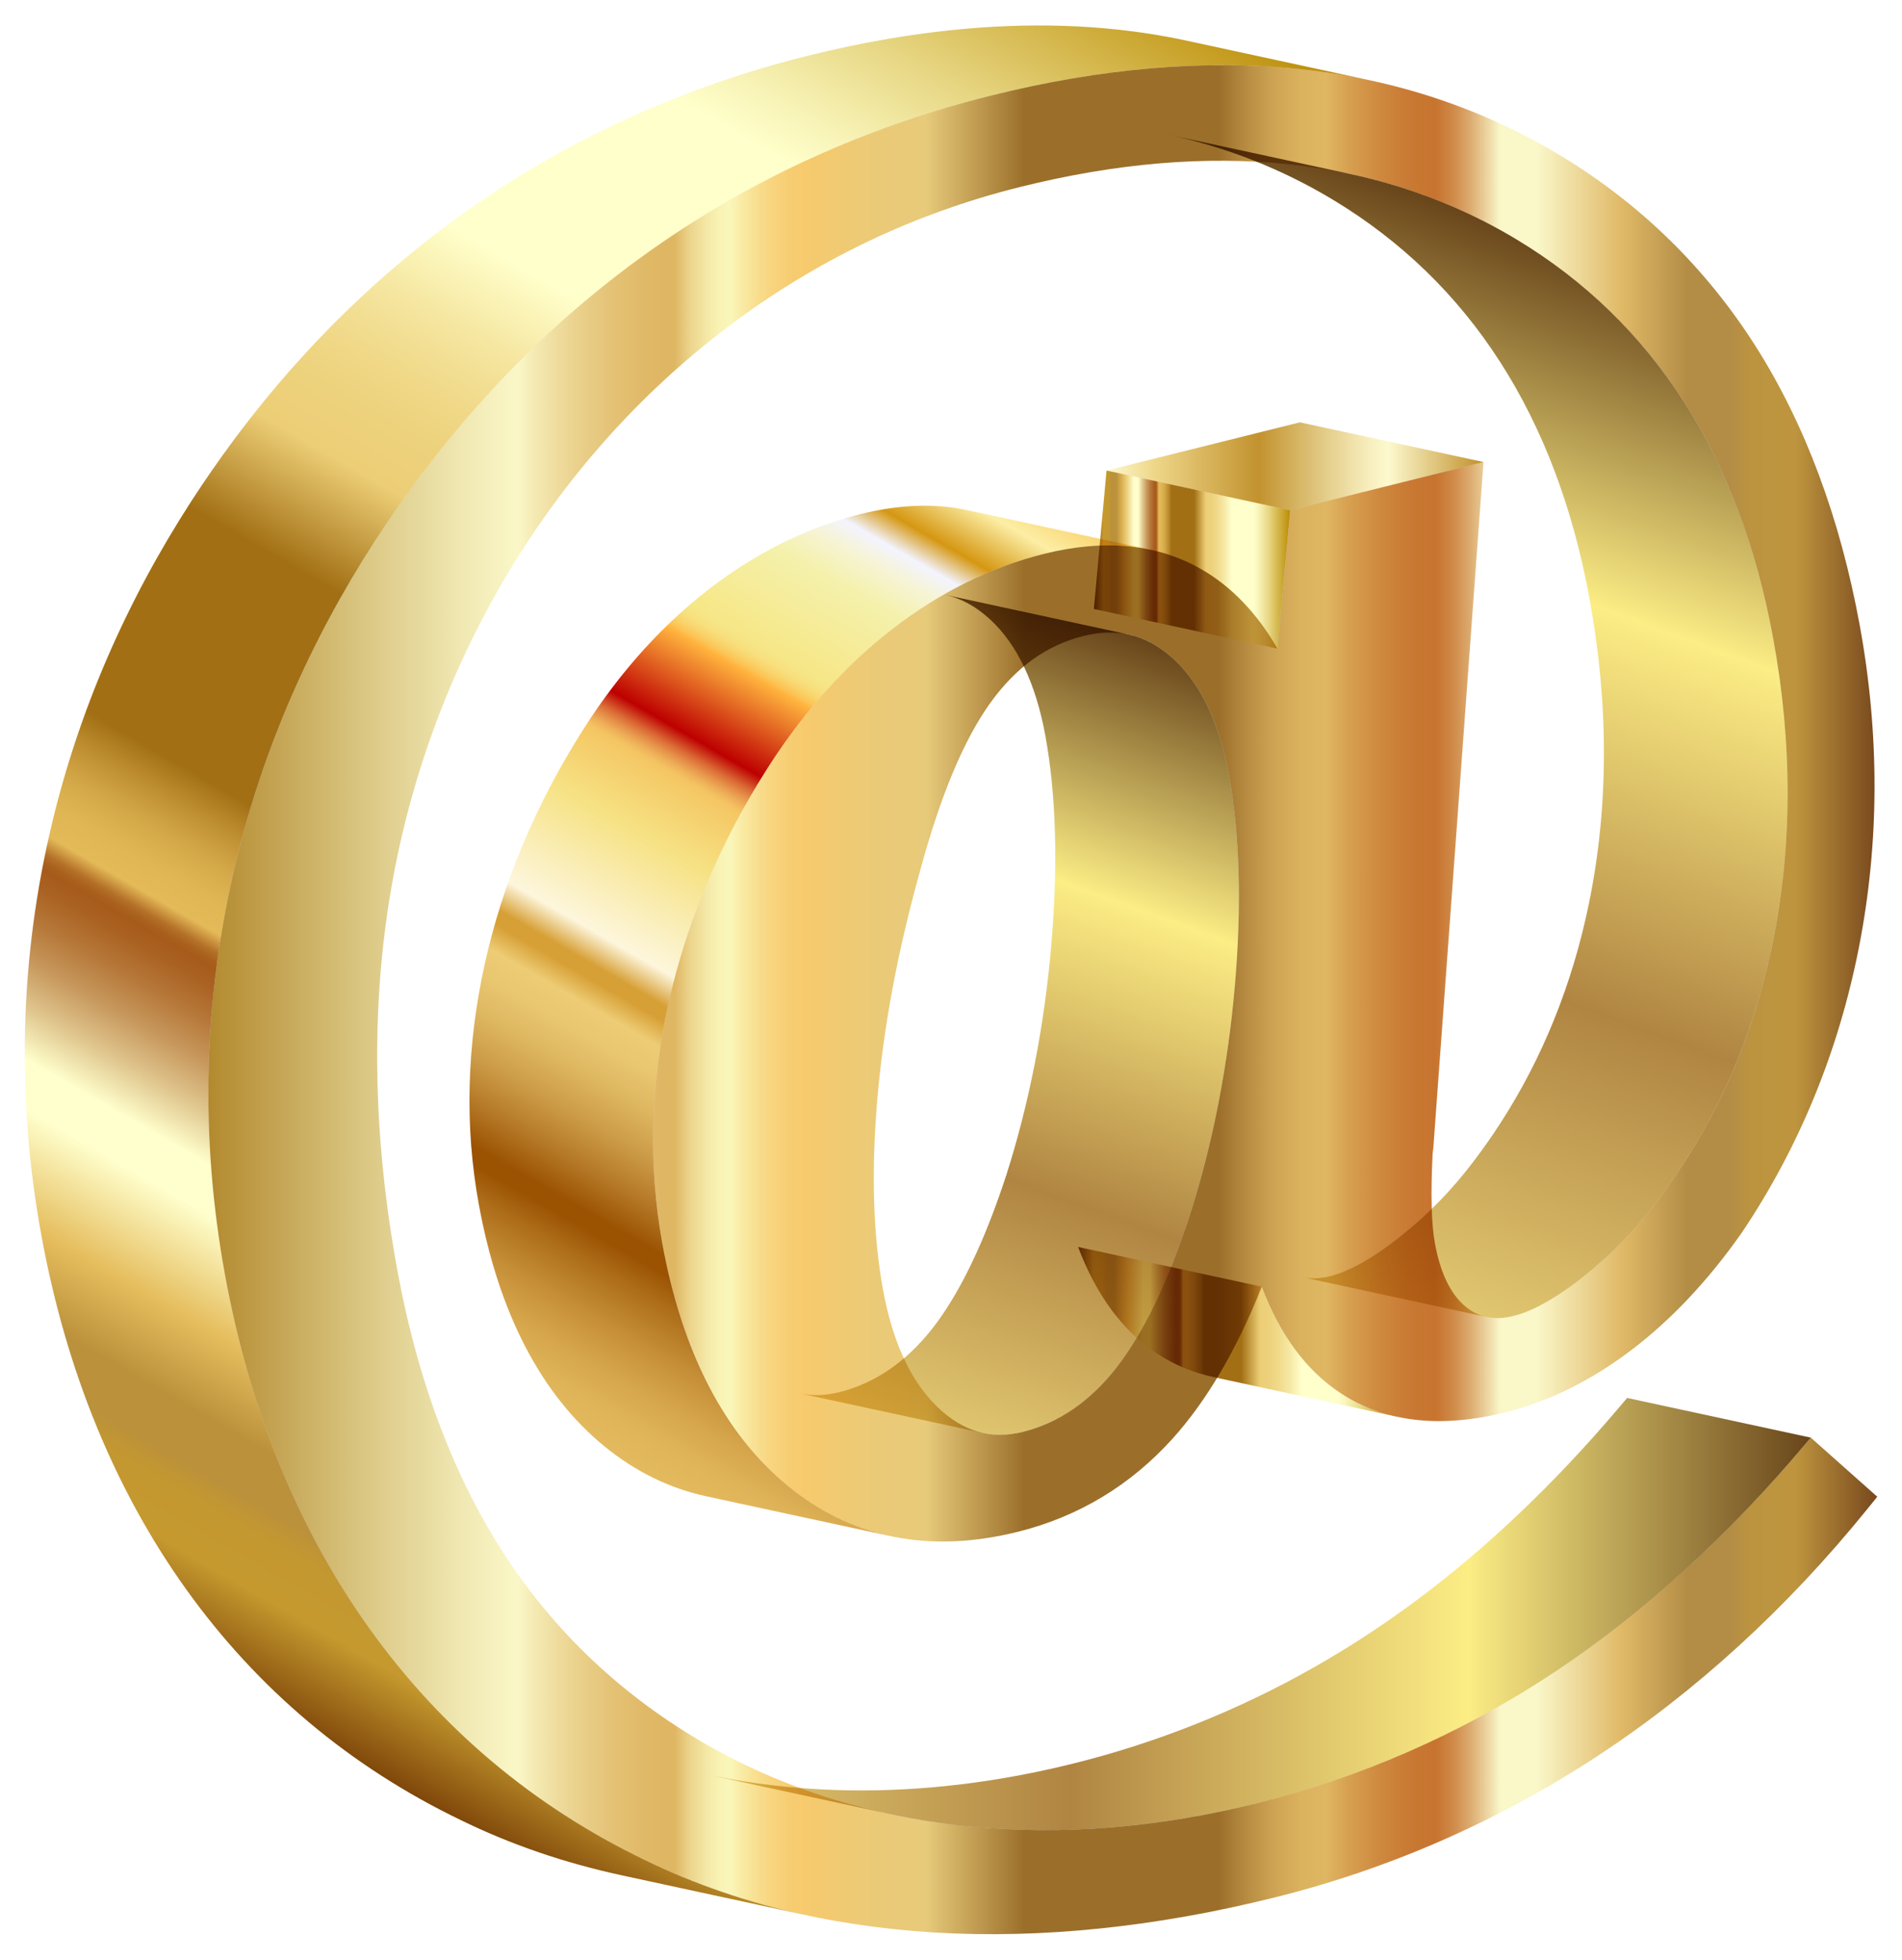
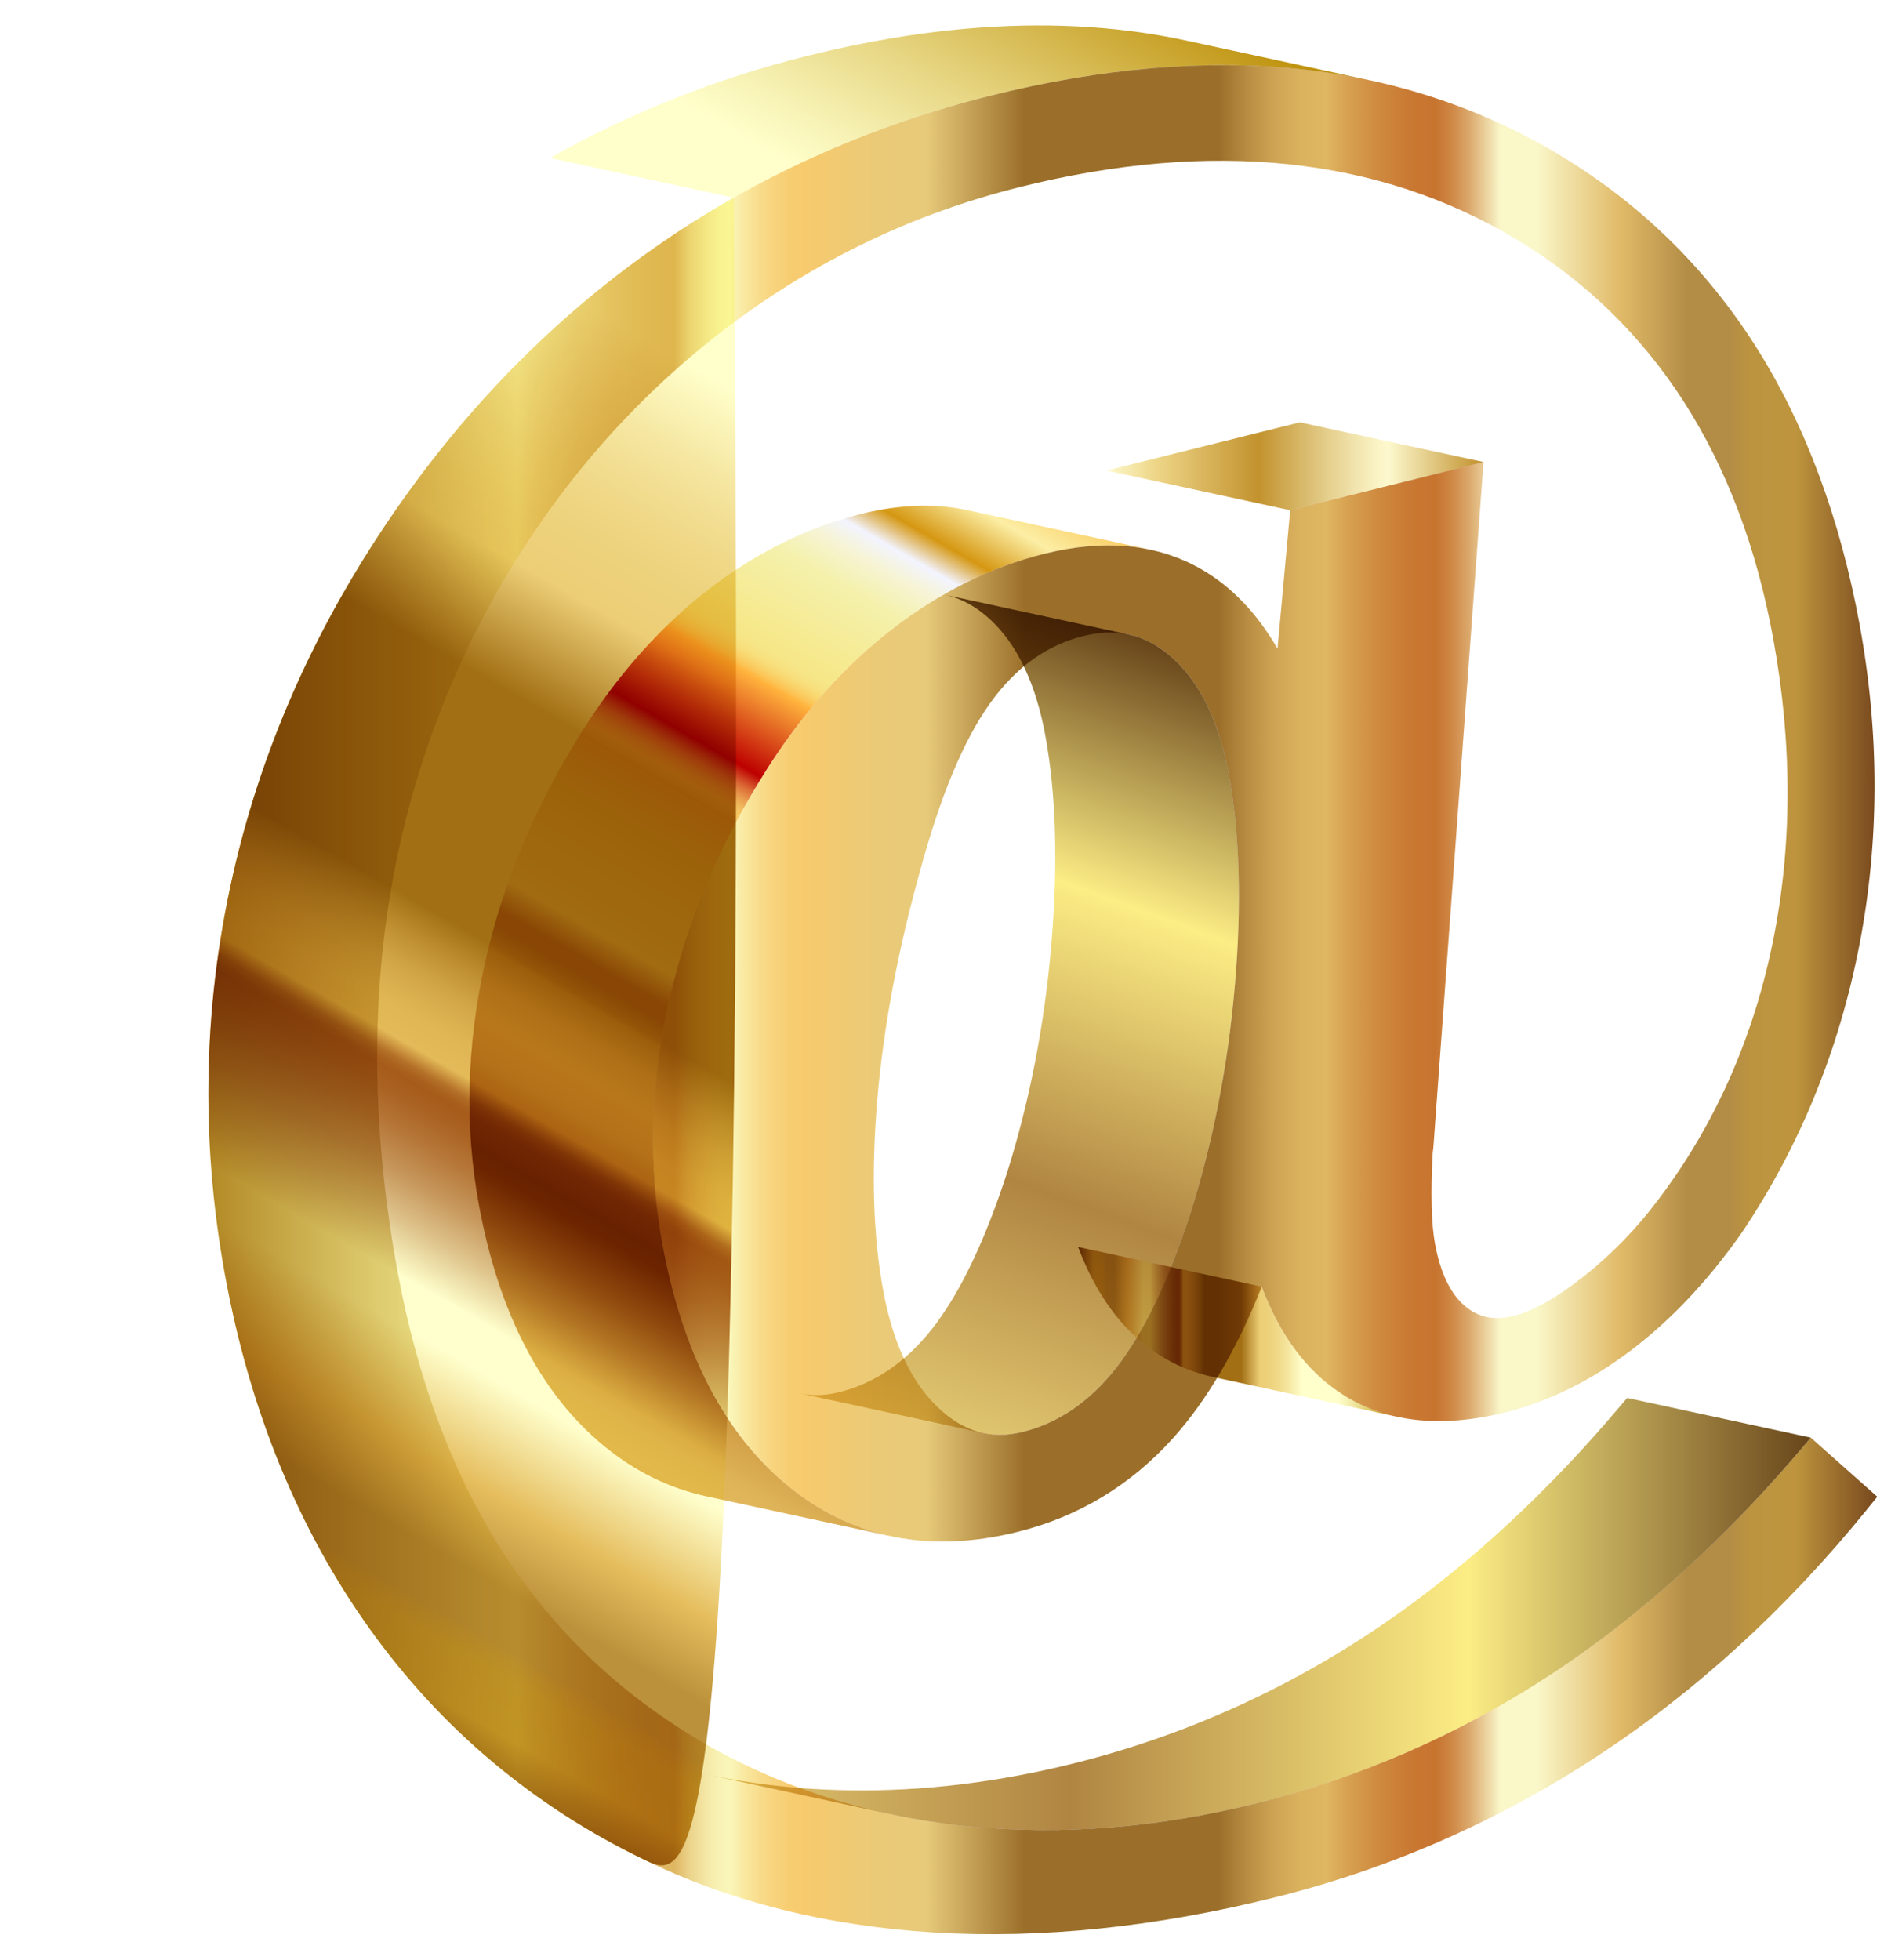
<svg xmlns="http://www.w3.org/2000/svg" xmlns:ns1="http://www.inkscape.org/namespaces/inkscape" xmlns:ns2="http://sodipodi.sourceforge.net/DTD/sodipodi-0.dtd" version="1.1" id="Layer_1" x="0px" y="0px" viewBox="0 0 1594.508 1642.705" enable-background="new 0 0 1594.508 1642.705" xml:space="preserve" ns1:version="0.91 r13725" ns2:docname="3D AT Sign 2.svg">
  <defs id="defs464">
    <linearGradient y2="1116.458" x2="1171.328" y1="1116.458" x1="903.833" gradientUnits="userSpaceOnUse" id="SVGID_1_">
      <stop id="stop6" style="stop-color:#7F470A" offset="0" />
      <stop id="stop8" style="stop-color:#C5992E" offset="0.049" />
      <stop id="stop10" style="stop-color:#C39830" offset="0.075" />
      <stop id="stop12" style="stop-color:#BE9337" offset="0.085" />
      <stop id="stop14" style="stop-color:#BB913B" offset="0.088" />
      <stop id="stop16" style="stop-color:#BB913B" offset="0.114" />
      <stop id="stop18" style="stop-color:#E5BD5D" offset="0.153" />
      <stop id="stop20" style="stop-color:#FFFFCD" offset="0.204" />
      <stop id="stop22" style="stop-color:#FFFFCD" offset="0.226" />
      <stop id="stop24" style="stop-color:#FDFCC9" offset="0.227" />
      <stop id="stop26" style="stop-color:#DEC38B" offset="0.25" />
      <stop id="stop28" style="stop-color:#C6965B" offset="0.271" />
      <stop id="stop30" style="stop-color:#B57637" offset="0.29" />
      <stop id="stop32" style="stop-color:#AA6222" offset="0.305" />
      <stop id="stop34" style="stop-color:#A65B1A" offset="0.314" />
      <stop id="stop36" style="stop-color:#A9601D" offset="0.317" />
      <stop id="stop38" style="stop-color:#B36F27" offset="0.321" />
      <stop id="stop40" style="stop-color:#C38737" offset="0.324" />
      <stop id="stop42" style="stop-color:#D9A94D" offset="0.328" />
      <stop id="stop44" style="stop-color:#E4BA58" offset="0.33" />
      <stop id="stop46" style="stop-color:#E0B654" offset="0.344" />
      <stop id="stop48" style="stop-color:#D4A848" offset="0.36" />
      <stop id="stop50" style="stop-color:#C19234" offset="0.376" />
      <stop id="stop52" style="stop-color:#A67418" offset="0.393" />
      <stop id="stop54" style="stop-color:#A26F14" offset="0.395" />
      <stop id="stop56" style="stop-color:#A26F14" offset="0.511" />
      <stop id="stop58" style="stop-color:#ECCE76" offset="0.57" />
      <stop id="stop60" style="stop-color:#EDD17B" offset="0.596" />
      <stop id="stop62" style="stop-color:#F0D989" offset="0.626" />
      <stop id="stop64" style="stop-color:#F5E6A0" offset="0.658" />
      <stop id="stop66" style="stop-color:#FDF9C1" offset="0.692" />
      <stop id="stop68" style="stop-color:#FFFFCB" offset="0.701" />
      <stop id="stop70" style="stop-color:#FFFFCB" offset="0.815" />
      <stop id="stop72" style="stop-color:#F8F4B8" offset="0.839" />
      <stop id="stop74" style="stop-color:#E8D886" offset="0.888" />
      <stop id="stop76" style="stop-color:#CDAA37" offset="0.956" />
      <stop id="stop78" style="stop-color:#BA8B01" offset="1" />
    </linearGradient>
    <linearGradient y2="390.862" x2="927.645" y1="390.862" x1="1243.674" gradientUnits="userSpaceOnUse" id="SVGID_2_">
      <stop id="stop83" style="stop-color:#C2922E" offset="0.006" />
      <stop id="stop85" style="stop-color:#FDF9CE" offset="0.253" />
      <stop id="stop87" style="stop-color:#F7EEBD" offset="0.304" />
      <stop id="stop89" style="stop-color:#E6D190" offset="0.406" />
      <stop id="stop91" style="stop-color:#CCA348" offset="0.547" />
      <stop id="stop93" style="stop-color:#C2922E" offset="0.596" />
      <stop id="stop95" style="stop-color:#EED688" offset="0.871" />
      <stop id="stop97" style="stop-color:#FDF9CE" offset="1" />
    </linearGradient>
    <linearGradient y2="469.097" x2="1081.601" y1="469.097" x1="917.036" gradientUnits="userSpaceOnUse" id="SVGID_3_">
      <stop id="stop102" style="stop-color:#7F470A" offset="0" />
      <stop id="stop104" style="stop-color:#C5992E" offset="0.049" />
      <stop id="stop106" style="stop-color:#C39830" offset="0.075" />
      <stop id="stop108" style="stop-color:#BE9337" offset="0.085" />
      <stop id="stop110" style="stop-color:#BB913B" offset="0.088" />
      <stop id="stop112" style="stop-color:#BB913B" offset="0.114" />
      <stop id="stop114" style="stop-color:#E5BD5D" offset="0.153" />
      <stop id="stop116" style="stop-color:#FFFFCD" offset="0.204" />
      <stop id="stop118" style="stop-color:#FFFFCD" offset="0.226" />
      <stop id="stop120" style="stop-color:#FDFCC9" offset="0.227" />
      <stop id="stop122" style="stop-color:#DEC38B" offset="0.25" />
      <stop id="stop124" style="stop-color:#C6965B" offset="0.271" />
      <stop id="stop126" style="stop-color:#B57637" offset="0.29" />
      <stop id="stop128" style="stop-color:#AA6222" offset="0.305" />
      <stop id="stop130" style="stop-color:#A65B1A" offset="0.314" />
      <stop id="stop132" style="stop-color:#A9601D" offset="0.317" />
      <stop id="stop134" style="stop-color:#B36F27" offset="0.321" />
      <stop id="stop136" style="stop-color:#C38737" offset="0.324" />
      <stop id="stop138" style="stop-color:#D9A94D" offset="0.328" />
      <stop id="stop140" style="stop-color:#E4BA58" offset="0.33" />
      <stop id="stop142" style="stop-color:#E0B654" offset="0.344" />
      <stop id="stop144" style="stop-color:#D4A848" offset="0.36" />
      <stop id="stop146" style="stop-color:#C19234" offset="0.376" />
      <stop id="stop148" style="stop-color:#A67418" offset="0.393" />
      <stop id="stop150" style="stop-color:#A26F14" offset="0.395" />
      <stop id="stop152" style="stop-color:#A26F14" offset="0.511" />
      <stop id="stop154" style="stop-color:#ECCE76" offset="0.57" />
      <stop id="stop156" style="stop-color:#EDD17B" offset="0.596" />
      <stop id="stop158" style="stop-color:#F0D989" offset="0.626" />
      <stop id="stop160" style="stop-color:#F5E6A0" offset="0.658" />
      <stop id="stop162" style="stop-color:#FDF9C1" offset="0.692" />
      <stop id="stop164" style="stop-color:#FFFFCB" offset="0.701" />
      <stop id="stop166" style="stop-color:#FFFFCB" offset="0.815" />
      <stop id="stop168" style="stop-color:#F8F4B8" offset="0.839" />
      <stop id="stop170" style="stop-color:#E8D886" offset="0.888" />
      <stop id="stop172" style="stop-color:#CDAA37" offset="0.956" />
      <stop id="stop174" style="stop-color:#BA8B01" offset="1" />
    </linearGradient>
    <linearGradient y2="1044.416" x2="1020.115" y1="210.82" x1="1323.519" gradientUnits="userSpaceOnUse" id="SVGID_4_">
      <stop id="stop179" style="stop-color:#68451A" offset="0" />
      <stop id="stop181" style="stop-color:#FCED85" offset="0.31" />
      <stop id="stop183" style="stop-color:#B08542" offset="0.67" />
      <stop id="stop185" style="stop-color:#E4CB73" offset="1" />
    </linearGradient>
    <linearGradient y2="1352.975" x2="1518.038" y1="1352.975" x1="591.127" gradientUnits="userSpaceOnUse" id="SVGID_5_">
      <stop id="stop192" style="stop-color:#E4CB73" offset="0" />
      <stop id="stop194" style="stop-color:#B08542" offset="0.33" />
      <stop id="stop196" style="stop-color:#FCED85" offset="0.69" />
      <stop id="stop198" style="stop-color:#68451A" offset="1" />
    </linearGradient>
    <linearGradient y2="1192.303" x2="737.174" y1="541.345" x1="974.103" gradientUnits="userSpaceOnUse" id="SVGID_6_">
      <stop id="stop203" style="stop-color:#68451A" offset="0" />
      <stop id="stop205" style="stop-color:#FCED85" offset="0.31" />
      <stop id="stop207" style="stop-color:#B08542" offset="0.67" />
      <stop id="stop209" style="stop-color:#E4CB73" offset="1" />
    </linearGradient>
    <linearGradient y2="432.592" x2="915.665" y1="1197.037" x1="474.312" gradientUnits="userSpaceOnUse" id="SVGID_7_">
      <stop id="stop216" style="stop-color:#E4BA5E" offset="0" />
      <stop id="stop218" style="stop-color:#E0B55A" offset="0.03" />
      <stop id="stop220" style="stop-color:#D6A64C" offset="0.066" />
      <stop id="stop222" style="stop-color:#C58E37" offset="0.105" />
      <stop id="stop224" style="stop-color:#AD6D19" offset="0.147" />
      <stop id="stop226" style="stop-color:#9B5302" offset="0.173" />
      <stop id="stop228" style="stop-color:#9B5302" offset="0.188" />
      <stop id="stop230" style="stop-color:#B37624" offset="0.221" />
      <stop id="stop232" style="stop-color:#CC9B47" offset="0.261" />
      <stop id="stop234" style="stop-color:#DEB660" offset="0.299" />
      <stop id="stop236" style="stop-color:#E9C670" offset="0.332" />
      <stop id="stop238" style="stop-color:#EDCC75" offset="0.358" />
      <stop id="stop240" style="stop-color:#D7A036" offset="0.381" />
      <stop id="stop242" style="stop-color:#D7A036" offset="0.394" />
      <stop id="stop244" style="stop-color:#FDF6DC" offset="0.422" />
      <stop id="stop246" style="stop-color:#F6E284" offset="0.524" />
      <stop id="stop248" style="stop-color:#F5C764" offset="0.587" />
      <stop id="stop250" style="stop-color:#F3C161" offset="0.591" />
      <stop id="stop252" style="stop-color:#EEAF58" offset="0.597" />
      <stop id="stop254" style="stop-color:#E6924A" offset="0.604" />
      <stop id="stop256" style="stop-color:#DB6A35" offset="0.612" />
      <stop id="stop258" style="stop-color:#CC371C" offset="0.62" />
      <stop id="stop260" style="stop-color:#BD0000" offset="0.628" />
      <stop id="stop262" style="stop-color:#FFB33D" offset="0.707" />
      <stop id="stop264" style="stop-color:#FCC455" offset="0.712" />
      <stop id="stop266" style="stop-color:#F9D46C" offset="0.719" />
      <stop id="stop268" style="stop-color:#F8DF7D" offset="0.726" />
      <stop id="stop270" style="stop-color:#F6E687" offset="0.735" />
      <stop id="stop272" style="stop-color:#F6E88A" offset="0.745" />
      <stop id="stop274" style="stop-color:#F5F1AC" offset="0.825" />
      <stop id="stop276" style="stop-color:#F6F4D6" offset="0.858" />
      <stop id="stop278" style="stop-color:#F3F4FF" offset="0.879" />
      <stop id="stop280" style="stop-color:#D59712" offset="0.906" />
      <stop id="stop282" style="stop-color:#FCEEA5" offset="0.952" />
      <stop id="stop284" style="stop-color:#F9CA5D" offset="1" />
    </linearGradient>
    <linearGradient y2="837.993" x2="1573.782" y1="837.993" x1="174.682" gradientUnits="userSpaceOnUse" id="SVGID_8_">
      <stop id="stop289" style="stop-color:#B3892E" offset="0" />
      <stop id="stop291" style="stop-color:#B58D33" offset="0.005" />
      <stop id="stop293" style="stop-color:#DAC682" offset="0.092" />
      <stop id="stop295" style="stop-color:#F1E9B4" offset="0.154" />
      <stop id="stop297" style="stop-color:#FAF7C7" offset="0.185" />
      <stop id="stop299" style="stop-color:#F3E6AD" offset="0.199" />
      <stop id="stop301" style="stop-color:#EAD18C" offset="0.221" />
      <stop id="stop303" style="stop-color:#E4C275" offset="0.242" />
      <stop id="stop305" style="stop-color:#E0B967" offset="0.262" />
      <stop id="stop307" style="stop-color:#DFB662" offset="0.279" />
      <stop id="stop309" style="stop-color:#E2BC6B" offset="0.281" />
      <stop id="stop311" style="stop-color:#ECD58D" offset="0.289" />
      <stop id="stop313" style="stop-color:#F4E7A5" offset="0.298" />
      <stop id="stop315" style="stop-color:#F8F2B4" offset="0.306" />
      <stop id="stop317" style="stop-color:#FAF6B9" offset="0.312" />
      <stop id="stop319" style="stop-color:#FAF5B8" offset="0.313" />
      <stop id="stop321" style="stop-color:#F9E397" offset="0.325" />
      <stop id="stop323" style="stop-color:#F8D580" offset="0.337" />
      <stop id="stop325" style="stop-color:#F7CD72" offset="0.348" />
      <stop id="stop327" style="stop-color:#F7CA6D" offset="0.357" />
      <stop id="stop329" style="stop-color:#ECCA76" offset="0.393" />
      <stop id="stop331" style="stop-color:#E7CA7A" offset="0.43" />
      <stop id="stop333" style="stop-color:#9B6F2A" offset="0.489" />
      <stop id="stop335" style="stop-color:#9B6F2A" offset="0.605" />
      <stop id="stop337" style="stop-color:#9C702B" offset="0.606" />
      <stop id="stop339" style="stop-color:#B98E43" offset="0.623" />
      <stop id="stop341" style="stop-color:#CEA454" offset="0.639" />
      <stop id="stop343" style="stop-color:#DBB25E" offset="0.655" />
      <stop id="stop345" style="stop-color:#DFB662" offset="0.67" />
      <stop id="stop347" style="stop-color:#D7A051" offset="0.683" />
      <stop id="stop349" style="stop-color:#CE883E" offset="0.703" />
      <stop id="stop351" style="stop-color:#C97933" offset="0.72" />
      <stop id="stop353" style="stop-color:#C7742F" offset="0.735" />
      <stop id="stop355" style="stop-color:#CA7B37" offset="0.739" />
      <stop id="stop357" style="stop-color:#D18D4C" offset="0.747" />
      <stop id="stop359" style="stop-color:#DCAB6F" offset="0.756" />
      <stop id="stop361" style="stop-color:#ECD4A0" offset="0.766" />
      <stop id="stop363" style="stop-color:#FAF7C9" offset="0.774" />
      <stop id="stop365" style="stop-color:#FAF7C9" offset="0.796" />
      <stop id="stop367" style="stop-color:#E0B967" offset="0.847" />
      <stop id="stop369" style="stop-color:#B38D46" offset="0.886" />
      <stop id="stop371" style="stop-color:#B38D46" offset="0.912" />
      <stop id="stop373" style="stop-color:#B58E45" offset="0.913" />
      <stop id="stop375" style="stop-color:#BC943F" offset="0.924" />
      <stop id="stop377" style="stop-color:#BE953E" offset="0.951" />
      <stop id="stop379" style="stop-color:#78481D" offset="1" />
    </linearGradient>
    <linearGradient y2="-13.119" x2="1009.508" y1="1412.376" x1="186.498" gradientUnits="userSpaceOnUse" id="SVGID_9_">
      <stop id="stop386" style="stop-color:#7F470A" offset="0" />
      <stop id="stop388" style="stop-color:#C5992E" offset="0.049" />
      <stop id="stop390" style="stop-color:#C39830" offset="0.075" />
      <stop id="stop392" style="stop-color:#BE9337" offset="0.085" />
      <stop id="stop394" style="stop-color:#BB913B" offset="0.088" />
      <stop id="stop396" style="stop-color:#BB913B" offset="0.114" />
      <stop id="stop398" style="stop-color:#E5BD5D" offset="0.153" />
      <stop id="stop400" style="stop-color:#FFFFCD" offset="0.204" />
      <stop id="stop402" style="stop-color:#FFFFCD" offset="0.226" />
      <stop id="stop404" style="stop-color:#FDFCC9" offset="0.227" />
      <stop id="stop406" style="stop-color:#DEC38B" offset="0.25" />
      <stop id="stop408" style="stop-color:#C6965B" offset="0.271" />
      <stop id="stop410" style="stop-color:#B57637" offset="0.29" />
      <stop id="stop412" style="stop-color:#AA6222" offset="0.305" />
      <stop id="stop414" style="stop-color:#A65B1A" offset="0.314" />
      <stop id="stop416" style="stop-color:#A9601D" offset="0.317" />
      <stop id="stop418" style="stop-color:#B36F27" offset="0.321" />
      <stop id="stop420" style="stop-color:#C38737" offset="0.324" />
      <stop id="stop422" style="stop-color:#D9A94D" offset="0.328" />
      <stop id="stop424" style="stop-color:#E4BA58" offset="0.33" />
      <stop id="stop426" style="stop-color:#E0B654" offset="0.344" />
      <stop id="stop428" style="stop-color:#D4A848" offset="0.36" />
      <stop id="stop430" style="stop-color:#C19234" offset="0.376" />
      <stop id="stop432" style="stop-color:#A67418" offset="0.393" />
      <stop id="stop434" style="stop-color:#A26F14" offset="0.395" />
      <stop id="stop436" style="stop-color:#A26F14" offset="0.511" />
      <stop id="stop438" style="stop-color:#ECCE76" offset="0.57" />
      <stop id="stop440" style="stop-color:#EDD17B" offset="0.596" />
      <stop id="stop442" style="stop-color:#F0D989" offset="0.626" />
      <stop id="stop444" style="stop-color:#F5E6A0" offset="0.658" />
      <stop id="stop446" style="stop-color:#FDF9C1" offset="0.692" />
      <stop id="stop448" style="stop-color:#FFFFCB" offset="0.701" />
      <stop id="stop450" style="stop-color:#FFFFCB" offset="0.815" />
      <stop id="stop452" style="stop-color:#F8F4B8" offset="0.839" />
      <stop id="stop454" style="stop-color:#E8D886" offset="0.888" />
      <stop id="stop456" style="stop-color:#CDAA37" offset="0.956" />
      <stop id="stop458" style="stop-color:#BA8B01" offset="1" />
    </linearGradient>
    <filter style="color-interpolation-filters:sRGB;" ns1:label="Blend" id="filter18210">
      <feBlend in2="SourceGraphic" mode="multiply" result="blend" id="feBlend18212" />
    </filter>
    <filter style="color-interpolation-filters:sRGB;" ns1:label="Blend" id="filter18214">
      <feBlend in2="SourceGraphic" mode="multiply" result="blend" id="feBlend18216" />
    </filter>
    <filter style="color-interpolation-filters:sRGB;" ns1:label="Blend" id="filter18218">
      <feBlend in2="SourceGraphic" mode="multiply" result="blend" id="feBlend18220" />
    </filter>
    <filter style="color-interpolation-filters:sRGB;" ns1:label="Blend" id="filter18222">
      <feBlend in2="SourceGraphic" mode="multiply" result="blend" id="feBlend18224" />
    </filter>
    <filter style="color-interpolation-filters:sRGB;" ns1:label="Blend" id="filter18226">
      <feBlend in2="SourceGraphic" mode="multiply" result="blend" id="feBlend18228" />
    </filter>
    <filter style="color-interpolation-filters:sRGB;" ns1:label="Blend" id="filter18230">
      <feBlend in2="SourceGraphic" mode="multiply" result="blend" id="feBlend18232" />
    </filter>
    <filter style="color-interpolation-filters:sRGB;" ns1:label="Blend" id="filter18234">
      <feBlend in2="SourceGraphic" mode="multiply" result="blend" id="feBlend18236" />
    </filter>
    <filter style="color-interpolation-filters:sRGB;" ns1:label="Blend" id="filter18238">
      <feBlend in2="SourceGraphic" mode="multiply" result="blend" id="feBlend18240" />
    </filter>
    <filter style="color-interpolation-filters:sRGB;" ns1:label="Blend" id="filter18242">
      <feBlend in2="SourceGraphic" mode="multiply" result="blend" id="feBlend18244" />
    </filter>
    <filter style="color-interpolation-filters:sRGB;" ns1:label="Blend" id="filter18246">
      <feBlend in2="SourceGraphic" mode="multiply" result="blend" id="feBlend18248" />
    </filter>
    <filter style="color-interpolation-filters:sRGB;" ns1:label="Blend" id="filter18250">
      <feBlend in2="SourceGraphic" mode="multiply" result="blend" id="feBlend18252" />
    </filter>
    <filter style="color-interpolation-filters:sRGB;" ns1:label="Blend" id="filter18254">
      <feBlend in2="SourceGraphic" mode="multiply" result="blend" id="feBlend18256" />
    </filter>
  </defs>
  <ns2:namedview pagecolor="#ffffff" bordercolor="#666666" borderopacity="1" objecttolerance="10" gridtolerance="10" guidetolerance="10" ns1:pageopacity="0" ns1:pageshadow="2" ns1:window-width="640" ns1:window-height="480" id="namedview462" showgrid="false" ns1:zoom="0.47691594" ns1:cx="775.23764" ns1:cy="693.5265" ns1:current-layer="Layer_1" />
  <g id="g18258">
    <path d="m 1123.757,1167.752 c -12.573,-8.293 -23.877,-18.686 -33.882,-31.13 -2.859,-3.555 -5.611,-7.278 -8.257,-11.167 -2.646,-3.889 -5.185,-7.945 -7.617,-12.165 -6.079,-10.552 -11.487,-22.136 -16.213,-34.735 l -153.956,-33.282 c 15.123,40.317 37.23,70.242 65.968,89.198 10.811,7.143 22.448,12.661 34.878,16.548 4.143,1.296 8.375,2.411 12.693,3.344 l 153.956,33.282 c -17.273,-3.734 -33.156,-10.368 -47.571,-19.892 z" id="path80" style="fill:url(#SVGID_1_);filter:url(#filter18210)" ns1:connector-curvature="0" />
    <polygon points="1089.717,354.017 1243.674,387.299 1081.601,427.708 927.645,394.426 " id="polygon99" style="fill:url(#SVGID_2_);filter:url(#filter18214)" />
-     <polygon points="1070.992,543.768 1081.601,427.708 927.645,394.426 917.036,510.486 " id="polygon176" style="fill:url(#SVGID_3_);filter:url(#filter18218)" />
-     <path d="m 1486.51,535.152 c -27.994,-152.763 -100.333,-265.258 -215.026,-334.384 -18.707,-11.268 -38.072,-21.096 -58.081,-29.482 -5.717,-2.396 -11.486,-4.675 -17.307,-6.835 -11.642,-4.321 -23.492,-8.172 -35.548,-11.551 -9.041,-2.534 -18.198,-4.804 -27.469,-6.808 L 979.124,112.81 c 49.445,10.689 95.646,28.921 138.404,54.676 114.694,69.126 187.032,181.621 215.027,334.384 16.328,89.104 16.083,175.443 -0.744,256.613 -0.784,3.777 -1.613,7.529 -2.465,11.269 -0.16,0.701 -0.317,1.403 -0.479,2.103 -0.834,3.597 -1.699,7.176 -2.596,10.739 -0.172,0.684 -0.349,1.365 -0.524,2.048 -0.936,3.658 -1.895,7.303 -2.898,10.924 -0.012,0.042 -0.023,0.085 -0.034,0.127 -1.01,3.644 -2.066,7.264 -3.144,10.871 -0.205,0.684 -0.407,1.369 -0.614,2.052 -1.054,3.477 -2.139,6.937 -3.257,10.379 -0.211,0.651 -0.428,1.3 -0.642,1.95 -1.152,3.502 -2.327,6.991 -3.544,10.456 -0.028,0.08 -0.055,0.161 -0.083,0.24 -1.235,3.51 -2.514,6.994 -3.816,10.464 -0.249,0.664 -0.496,1.329 -0.748,1.992 -1.272,3.352 -2.575,6.686 -3.91,10.001 -0.251,0.622 -0.507,1.242 -0.759,1.863 -1.361,3.342 -2.745,6.669 -4.169,9.973 -0.05,0.117 -0.099,0.235 -0.149,0.352 -1.456,3.369 -2.955,6.712 -4.477,10.041 -0.294,0.643 -0.586,1.287 -0.883,1.929 -1.489,3.223 -3.008,6.428 -4.56,9.613 -0.288,0.591 -0.581,1.179 -0.871,1.768 -1.565,3.182 -3.154,6.349 -4.781,9.492 -0.077,0.149 -0.152,0.3 -0.229,0.449 -1.674,3.227 -3.392,6.426 -5.131,9.612 -0.338,0.619 -0.674,1.238 -1.014,1.855 -1.705,3.091 -3.439,6.164 -5.206,9.216 -0.322,0.556 -0.65,1.11 -0.974,1.665 -1.767,3.027 -3.559,6.037 -5.387,9.024 -0.105,0.172 -0.208,0.346 -0.313,0.519 -1.889,3.078 -3.82,6.129 -5.774,9.165 -0.417,0.649 -0.833,1.298 -1.254,1.945 -1.465,2.254 -2.946,4.499 -4.447,6.729 -0.153,0.228 -0.302,0.458 -0.455,0.685 -1.648,2.441 -3.323,4.863 -5.014,7.275 -0.481,0.687 -0.969,1.37 -1.454,2.054 -1.282,1.809 -2.576,3.61 -3.881,5.403 -0.509,0.699 -1.017,1.399 -1.53,2.096 -1.753,2.38 -3.519,4.751 -5.315,7.101 -1.987,2.633 -4.024,5.224 -6.082,7.795 -0.491,0.613 -0.983,1.226 -1.478,1.835 -2.057,2.534 -4.138,5.046 -6.263,7.518 -0.185,0.215 -0.374,0.424 -0.56,0.638 -1.987,2.301 -4.009,4.567 -6.054,6.812 -0.517,0.568 -1.034,1.137 -1.555,1.701 -2.194,2.377 -4.414,4.728 -6.672,7.039 -0.324,0.332 -0.655,0.656 -0.98,0.986 -2.033,2.065 -4.093,4.1 -6.176,6.111 -0.526,0.508 -1.05,1.019 -1.579,1.523 -2.365,2.255 -4.757,4.48 -7.183,6.665 -0.392,0.353 -0.792,0.696 -1.185,1.046 -2.088,1.862 -4.199,3.696 -6.33,5.505 -0.67,0.569 -1.342,1.138 -2.017,1.702 -2.511,2.098 -5.04,4.173 -7.609,6.197 -1.398,1.101 -2.784,2.176 -4.16,3.225 -0.488,0.373 -0.968,0.725 -1.454,1.091 -0.879,0.663 -1.761,1.332 -2.631,1.974 -0.583,0.43 -1.155,0.837 -1.734,1.257 -0.765,0.556 -1.534,1.121 -2.292,1.659 -0.583,0.415 -1.156,0.807 -1.735,1.212 -0.741,0.518 -1.486,1.045 -2.219,1.546 -0.593,0.405 -1.175,0.788 -1.763,1.183 -0.707,0.475 -1.418,0.958 -2.118,1.417 -0.595,0.39 -1.179,0.758 -1.769,1.137 -0.682,0.438 -1.368,0.885 -2.044,1.308 -0.589,0.369 -1.168,0.716 -1.751,1.074 -0.664,0.406 -1.331,0.82 -1.987,1.212 -0.58,0.346 -1.151,0.671 -1.726,1.005 -0.648,0.377 -1.299,0.76 -1.94,1.122 -0.656,0.37 -1.301,0.718 -1.949,1.072 -0.567,0.31 -1.139,0.631 -1.701,0.929 -0.653,0.347 -1.295,0.67 -1.941,1.001 -0.544,0.278 -1.092,0.568 -1.631,0.835 -0.649,0.322 -1.287,0.62 -1.928,0.925 -0.523,0.249 -1.052,0.51 -1.57,0.749 -0.638,0.293 -1.263,0.561 -1.893,0.838 -0.508,0.223 -1.023,0.459 -1.526,0.671 -0.634,0.268 -1.256,0.509 -1.882,0.759 -0.485,0.194 -0.976,0.401 -1.456,0.584 -0.659,0.252 -1.306,0.476 -1.955,0.708 -0.432,0.154 -0.872,0.323 -1.3,0.469 -0.735,0.25 -1.455,0.47 -2.178,0.694 -0.331,0.103 -0.67,0.22 -0.999,0.317 -1.046,0.309 -2.078,0.592 -3.096,0.846 -0.949,0.237 -1.886,0.444 -2.816,0.634 -0.294,0.06 -0.583,0.11 -0.875,0.166 -0.645,0.122 -1.287,0.236 -1.923,0.336 -0.314,0.049 -0.626,0.095 -0.938,0.138 -0.627,0.088 -1.249,0.163 -1.867,0.228 -0.282,0.03 -0.565,0.063 -0.845,0.089 -0.822,0.074 -1.637,0.13 -2.443,0.164 -0.059,0 -0.12,0.01 -0.179,0.011 -0.863,0.033 -1.714,0.037 -2.559,0.023 -0.257,0 -0.511,-0.018 -0.767,-0.026 -0.595,-0.02 -1.186,-0.049 -1.772,-0.091 -0.288,-0.021 -0.575,-0.045 -0.862,-0.072 -0.577,-0.054 -1.149,-0.121 -1.718,-0.198 -0.252,-0.034 -0.507,-0.064 -0.758,-0.102 -0.806,-0.124 -1.606,-0.265 -2.395,-0.435 l 153.956,33.282 c 0.789,0.171 1.589,0.311 2.395,0.435 0.251,0.039 0.505,0.068 0.758,0.102 0.569,0.077 1.141,0.144 1.718,0.198 0.286,0.027 0.574,0.051 0.862,0.072 0.586,0.043 1.177,0.072 1.772,0.091 0.256,0.01 0.509,0.022 0.767,0.026 0.845,0.014 1.697,0.01 2.559,-0.023 0.059,0 0.119,-0.01 0.179,-0.011 0.806,-0.033 1.621,-0.09 2.443,-0.164 0.28,-0.025 0.563,-0.059 0.846,-0.089 0.618,-0.065 1.24,-0.14 1.867,-0.228 0.312,-0.044 0.625,-0.089 0.939,-0.139 0.221,-0.034 0.439,-0.06 0.661,-0.097 0.416,-0.07 0.84,-0.159 1.26,-0.238 0.292,-0.055 0.583,-0.106 0.877,-0.166 0.93,-0.19 1.867,-0.397 2.815,-0.634 1.018,-0.254 2.051,-0.536 3.097,-0.846 0.329,-0.097 0.667,-0.214 0.998,-0.317 0.722,-0.224 1.443,-0.444 2.178,-0.694 0.428,-0.146 0.867,-0.314 1.3,-0.469 0.65,-0.232 1.296,-0.456 1.956,-0.708 0.48,-0.183 0.971,-0.39 1.456,-0.584 0.626,-0.25 1.248,-0.491 1.882,-0.759 0.503,-0.212 1.018,-0.448 1.526,-0.671 0.63,-0.277 1.255,-0.544 1.893,-0.838 0.518,-0.238 1.047,-0.499 1.57,-0.749 0.642,-0.305 1.279,-0.603 1.928,-0.925 0.538,-0.267 1.087,-0.556 1.631,-0.835 0.646,-0.331 1.288,-0.654 1.941,-1.001 0.562,-0.298 1.134,-0.619 1.701,-0.929 0.648,-0.355 1.294,-0.702 1.949,-1.072 0.077,-0.044 0.153,-0.083 0.231,-0.127 0.567,-0.321 1.146,-0.668 1.719,-1.001 0.57,-0.332 1.137,-0.654 1.712,-0.997 0.666,-0.397 1.343,-0.817 2.016,-1.23 0.574,-0.352 1.143,-0.693 1.722,-1.055 0.687,-0.43 1.385,-0.884 2.079,-1.33 0.578,-0.371 1.151,-0.732 1.734,-1.114 0.715,-0.469 1.44,-0.961 2.162,-1.446 0.573,-0.385 1.141,-0.758 1.718,-1.153 0.753,-0.515 1.517,-1.055 2.277,-1.587 0.559,-0.392 1.113,-0.77 1.677,-1.171 0.784,-0.558 1.58,-1.142 2.373,-1.718 0.552,-0.401 1.098,-0.789 1.653,-1.199 0.919,-0.678 1.851,-1.383 2.78,-2.085 0.436,-0.329 0.866,-0.645 1.304,-0.979 1.377,-1.05 2.764,-2.126 4.163,-3.228 2.569,-2.024 5.098,-4.098 7.609,-6.197 0.675,-0.565 1.347,-1.134 2.019,-1.704 2.129,-1.807 4.238,-3.639 6.323,-5.499 0.396,-0.353 0.798,-0.698 1.192,-1.053 2.039,-1.836 4.061,-3.693 6.058,-5.579 0.377,-0.356 0.744,-0.722 1.119,-1.08 0.533,-0.508 1.06,-1.022 1.59,-1.534 2.078,-2.007 4.134,-4.037 6.162,-6.098 0.328,-0.333 0.662,-0.66 0.988,-0.994 2.256,-2.31 4.475,-4.659 6.668,-7.035 0.523,-0.566 1.041,-1.136 1.559,-1.706 2.044,-2.243 4.065,-4.509 6.051,-6.808 0.185,-0.214 0.376,-0.424 0.56,-0.639 2.124,-2.471 4.206,-4.984 6.263,-7.518 0.495,-0.61 0.987,-1.222 1.478,-1.835 2.058,-2.571 4.095,-5.162 6.082,-7.795 1.795,-2.351 3.562,-4.721 5.314,-7.101 0.513,-0.696 1.02,-1.396 1.529,-2.095 1.307,-1.795 2.602,-3.598 3.885,-5.409 0.483,-0.682 0.969,-1.362 1.449,-2.046 1.692,-2.414 3.368,-4.838 5.018,-7.28 0.15,-0.223 0.297,-0.449 0.447,-0.672 1.504,-2.235 2.986,-4.483 4.455,-6.741 0.2,-0.309 0.409,-0.612 0.609,-0.921 0.218,-0.338 0.425,-0.683 0.643,-1.021 1.954,-3.037 3.885,-6.088 5.775,-9.167 0.106,-0.172 0.208,-0.346 0.313,-0.518 1.829,-2.988 3.621,-6 5.389,-9.027 0.324,-0.554 0.651,-1.107 0.973,-1.663 1.767,-3.053 3.502,-6.126 5.208,-9.219 0.34,-0.616 0.675,-1.234 1.012,-1.851 1.74,-3.186 3.458,-6.386 5.132,-9.614 0.077,-0.149 0.152,-0.299 0.229,-0.448 1.627,-3.144 3.217,-6.312 4.782,-9.494 0.29,-0.589 0.582,-1.176 0.87,-1.766 1.552,-3.185 3.071,-6.39 4.56,-9.614 0.296,-0.641 0.588,-1.284 0.882,-1.927 1.522,-3.33 3.022,-6.674 4.478,-10.044 0.049,-0.114 0.097,-0.23 0.146,-0.344 1.426,-3.307 2.811,-6.637 4.173,-9.982 0.252,-0.619 0.507,-1.237 0.757,-1.858 1.336,-3.316 2.639,-6.651 3.912,-10.005 0.251,-0.661 0.497,-1.324 0.746,-1.987 1.302,-3.472 2.582,-6.957 3.817,-10.468 0.027,-0.078 0.053,-0.156 0.081,-0.234 1.218,-3.466 2.393,-6.957 3.546,-10.461 0.214,-0.65 0.43,-1.298 0.642,-1.95 1.118,-3.442 2.203,-6.903 3.258,-10.381 0.207,-0.681 0.409,-1.365 0.613,-2.048 1.079,-3.607 2.135,-7.228 3.145,-10.873 0.012,-0.042 0.023,-0.085 0.034,-0.127 1.003,-3.621 1.962,-7.267 2.898,-10.925 0.175,-0.682 0.351,-1.363 0.524,-2.046 0.897,-3.562 1.763,-7.142 2.596,-10.739 0.162,-0.7 0.32,-1.402 0.479,-2.103 0.852,-3.74 1.682,-7.492 2.465,-11.269 16.827,-81.17 17.072,-167.509 0.744,-256.613 z" id="path187" style="fill:url(#SVGID_4_);filter:url(#filter18222)" ns1:connector-curvature="0" />
    <path d="m 745.083,1520.424 -153.956,-33.282 c 21.714,4.694 44.003,8.204 66.815,10.513 77.616,7.807 159.15,1.251 242.309,-19.483 85.848,-21.404 167.356,-56.879 242.297,-105.426 74.949,-48.561 146.686,-112.852 213.189,-191.09 l 153.956,33.282 c -66.503,78.238 -138.24,142.53 -213.189,191.09 -74.941,48.548 -156.449,84.022 -242.297,105.426 -83.159,20.734 -164.693,27.29 -242.309,19.483 -22.812,-2.309 -45.101,-5.819 -66.815,-10.513 z" id="path189" ns1:connector-curvature="0" style="fill:none;filter:url(#filter18226)" />
    <path d="m 1364.082,1171.827 -8.344,9.828 c -27.152,31.943 -55.177,61.562 -83.937,88.734 -41.68,39.38 -84.904,73.622 -129.253,102.356 -13.609,8.816 -27.434,17.201 -41.463,25.149 -63.224,35.819 -130.576,62.76 -200.834,80.278 -20.151,5.024 -40.208,9.216 -60.136,12.573 -62.309,10.495 -123.365,12.825 -182.173,6.91 -22.812,-2.309 -45.101,-5.819 -66.815,-10.513 l 153.956,33.282 c 21.714,4.694 44.003,8.204 66.815,10.512 58.807,5.915 119.864,3.585 182.173,-6.91 19.928,-3.356 39.984,-7.548 60.136,-12.573 70.258,-17.517 137.61,-44.459 200.834,-80.278 14.029,-7.948 27.854,-16.333 41.463,-25.149 44.348,-28.734 87.572,-62.976 129.252,-102.356 28.759,-27.172 56.784,-56.791 83.937,-88.734 l 8.344,-9.827 -153.956,-33.282 z" id="path200" style="fill:url(#SVGID_5_);filter:url(#filter18230)" ns1:connector-curvature="0" />
    <path d="m 1030.31,649.999 c -8.005,-43.681 -23.558,-76.453 -46.261,-97.433 -11.789,-10.89 -24.362,-17.774 -37.938,-20.709 L 792.156,498.575 c 13.576,2.935 26.149,9.819 37.938,20.709 22.703,20.98 38.256,53.752 46.261,97.433 9.041,49.338 10.715,108.437 4.975,175.641 -5.784,67.469 -18.454,132.208 -37.606,192.316 -0.849,2.599 -1.704,5.161 -2.563,7.705 -0.17,0.503 -0.34,1.008 -0.51,1.509 -0.833,2.451 -1.671,4.878 -2.513,7.277 -0.156,0.443 -0.312,0.881 -0.468,1.322 -0.819,2.318 -1.642,4.615 -2.47,6.883 -0.073,0.201 -0.146,0.406 -0.22,0.607 -0.87,2.376 -1.746,4.718 -2.626,7.039 -0.183,0.483 -0.366,0.966 -0.549,1.447 -0.87,2.278 -1.743,4.534 -2.622,6.758 -0.136,0.345 -0.273,0.684 -0.41,1.028 -0.828,2.085 -1.66,4.146 -2.496,6.184 -0.127,0.309 -0.253,0.622 -0.38,0.929 -0.891,2.16 -1.787,4.289 -2.687,6.395 -0.193,0.452 -0.387,0.903 -0.581,1.353 -0.907,2.106 -1.818,4.192 -2.734,6.244 -0.1,0.223 -0.2,0.442 -0.3,0.665 -0.867,1.933 -1.738,3.839 -2.612,5.722 -0.162,0.348 -0.323,0.7 -0.485,1.047 -0.917,1.963 -1.839,3.896 -2.765,5.804 -0.192,0.396 -0.385,0.789 -0.578,1.183 -0.952,1.946 -1.907,3.873 -2.868,5.761 -0.03,0.059 -0.06,0.116 -0.09,0.175 -0.943,1.851 -1.891,3.666 -2.842,5.461 -0.187,0.354 -0.375,0.71 -0.563,1.061 -0.945,1.77 -1.895,3.513 -2.849,5.228 -0.183,0.329 -0.367,0.654 -0.55,0.981 -0.939,1.676 -1.881,3.33 -2.829,4.952 -0.063,0.108 -0.125,0.219 -0.189,0.326 -0.985,1.682 -1.976,3.327 -2.969,4.951 -0.204,0.334 -0.408,0.668 -0.613,0.999 -0.976,1.582 -1.956,3.14 -2.941,4.666 -0.187,0.289 -0.374,0.573 -0.561,0.86 -0.727,1.118 -1.456,2.219 -2.188,3.306 -0.227,0.337 -0.454,0.676 -0.681,1.011 -0.888,1.305 -1.778,2.593 -2.672,3.853 -0.134,0.189 -0.268,0.371 -0.402,0.558 -0.782,1.095 -1.566,2.17 -2.353,3.231 -0.242,0.327 -0.485,0.653 -0.727,0.976 -0.91,1.212 -1.822,2.409 -2.738,3.575 -1.391,1.77 -2.799,3.499 -4.224,5.189 -0.477,0.565 -0.966,1.101 -1.446,1.657 -0.956,1.107 -1.91,2.22 -2.881,3.292 -0.581,0.641 -1.175,1.249 -1.761,1.877 -0.886,0.949 -1.768,1.908 -2.666,2.828 -0.635,0.65 -1.283,1.269 -1.925,1.905 -0.865,0.858 -1.727,1.726 -2.603,2.558 -1.322,1.254 -2.656,2.477 -4.002,3.669 -0.338,0.3 -0.681,0.589 -1.021,0.885 -1.07,0.931 -2.147,1.844 -3.232,2.737 -0.413,0.34 -0.826,0.679 -1.24,1.014 -1.275,1.026 -2.558,2.031 -3.854,3.005 -0.137,0.103 -0.272,0.212 -0.41,0.315 -1.427,1.065 -2.869,2.089 -4.32,3.09 -0.406,0.28 -0.815,0.551 -1.222,0.826 -1.116,0.752 -2.238,1.485 -3.368,2.2 -0.411,0.26 -0.821,0.524 -1.234,0.779 -1.482,0.915 -2.973,1.806 -4.479,2.657 -0.176,0.1 -0.355,0.191 -0.532,0.29 -1.351,0.755 -2.712,1.482 -4.082,2.186 -0.475,0.244 -0.953,0.48 -1.43,0.718 -1.143,0.57 -2.293,1.121 -3.45,1.655 -0.458,0.211 -0.914,0.427 -1.374,0.633 -1.575,0.705 -3.158,1.386 -4.756,2.024 -0.103,0.041 -0.208,0.078 -0.312,0.119 -1.5,0.595 -3.012,1.155 -4.533,1.692 -0.491,0.173 -0.986,0.339 -1.479,0.506 -1.198,0.407 -2.403,0.795 -3.613,1.166 -0.492,0.15 -0.982,0.305 -1.476,0.449 -1.653,0.484 -3.314,0.947 -4.99,1.364 -1.323,0.33 -2.636,0.616 -3.943,0.88 -0.397,0.08 -0.791,0.15 -1.186,0.224 -0.921,0.173 -1.838,0.328 -2.752,0.467 -0.463,0.071 -0.925,0.14 -1.386,0.202 -0.931,0.125 -1.858,0.229 -2.781,0.32 -0.379,0.037 -0.759,0.083 -1.137,0.115 -1.286,0.107 -2.565,0.185 -3.835,0.224 -0.18,0.01 -0.357,10e-5 -0.537,0 -1.092,0.025 -2.179,0.026 -3.261,4e-4 -0.417,-0.01 -0.832,-0.033 -1.247,-0.05 -0.854,-0.036 -1.705,-0.085 -2.553,-0.152 -0.443,-0.035 -0.886,-0.074 -1.328,-0.118 -0.86,-0.086 -1.716,-0.192 -2.569,-0.311 -0.387,-0.054 -0.776,-0.101 -1.162,-0.162 -1.218,-0.192 -2.432,-0.409 -3.636,-0.669 -0.005,-10e-4 -0.009,0 -0.014,0 l 0.003,6e-4 c -9e-4,-10e-5 -0.002,-2e-4 -0.003,-5e-4 l 153.956,33.282 c 1.21,0.262 2.428,0.479 3.652,0.672 0.384,0.06 0.772,0.107 1.158,0.161 0.854,0.119 1.711,0.226 2.572,0.311 0.441,0.044 0.882,0.082 1.325,0.118 0.849,0.068 1.703,0.117 2.559,0.153 0.413,0.017 0.826,0.04 1.241,0.05 1.085,0.025 2.177,0.025 3.273,-4e-4 0.175,0 0.349,10e-4 0.525,0 1.271,-0.039 2.551,-0.117 3.837,-0.224 0.378,-0.031 0.759,-0.078 1.139,-0.115 0.923,-0.091 1.849,-0.194 2.779,-0.319 0.461,-0.062 0.924,-0.132 1.387,-0.202 0.401,-0.061 0.798,-0.107 1.201,-0.175 0.513,-0.086 1.032,-0.195 1.548,-0.292 0.396,-0.074 0.791,-0.144 1.189,-0.224 1.307,-0.264 2.62,-0.55 3.943,-0.88 1.677,-0.418 3.338,-0.88 4.992,-1.365 0.492,-0.144 0.98,-0.298 1.47,-0.447 1.212,-0.371 2.417,-0.76 3.616,-1.167 0.495,-0.168 0.99,-0.333 1.482,-0.507 1.516,-0.535 3.023,-1.094 4.519,-1.687 0.108,-0.043 0.217,-0.081 0.325,-0.124 1.597,-0.639 3.18,-1.319 4.753,-2.023 0.461,-0.206 0.917,-0.422 1.375,-0.634 1.155,-0.533 2.304,-1.084 3.446,-1.653 0.479,-0.239 0.958,-0.476 1.435,-0.721 1.369,-0.703 2.729,-1.43 4.08,-2.184 0.177,-0.099 0.357,-0.191 0.533,-0.29 0.039,-0.022 0.079,-0.042 0.117,-0.064 1.466,-0.831 2.918,-1.702 4.362,-2.593 0.413,-0.255 0.823,-0.518 1.234,-0.778 1.13,-0.715 2.253,-1.448 3.368,-2.2 0.408,-0.275 0.817,-0.546 1.222,-0.826 1.451,-1.001 2.893,-2.025 4.32,-3.09 0.137,-0.102 0.272,-0.211 0.408,-0.314 1.296,-0.975 2.581,-1.98 3.856,-3.007 0.414,-0.333 0.826,-0.672 1.238,-1.011 1.086,-0.894 2.165,-1.808 3.236,-2.74 0.339,-0.295 0.68,-0.583 1.017,-0.882 1.264,-1.12 2.521,-2.26 3.763,-3.434 0.082,-0.077 0.161,-0.161 0.242,-0.238 0.872,-0.827 1.729,-1.691 2.59,-2.545 0.646,-0.64 1.298,-1.263 1.938,-1.918 0.892,-0.914 1.769,-1.867 2.649,-2.81 0.592,-0.634 1.191,-1.248 1.778,-1.895 0.968,-1.068 1.919,-2.178 2.872,-3.282 0.483,-0.559 0.975,-1.098 1.454,-1.666 1.425,-1.69 2.833,-3.418 4.224,-5.189 0.916,-1.166 1.829,-2.364 2.739,-3.576 0.242,-0.322 0.484,-0.647 0.725,-0.973 0.786,-1.059 1.569,-2.134 2.35,-3.228 0.136,-0.19 0.272,-0.374 0.407,-0.565 0.893,-1.259 1.783,-2.545 2.671,-3.85 0.228,-0.335 0.455,-0.675 0.683,-1.013 0.731,-1.086 1.459,-2.187 2.186,-3.304 0.134,-0.205 0.268,-0.401 0.402,-0.607 0.054,-0.083 0.106,-0.171 0.16,-0.254 0.985,-1.527 1.966,-3.085 2.942,-4.668 0.204,-0.33 0.407,-0.663 0.61,-0.995 0.994,-1.625 1.984,-3.27 2.969,-4.953 0.063,-0.108 0.126,-0.219 0.189,-0.327 0.946,-1.62 1.888,-3.273 2.826,-4.947 0.185,-0.33 0.37,-0.656 0.554,-0.988 0.953,-1.714 1.902,-3.455 2.847,-5.224 0.188,-0.352 0.376,-0.709 0.564,-1.064 0.952,-1.797 1.902,-3.614 2.846,-5.467 0.028,-0.055 0.057,-0.109 0.085,-0.164 0.961,-1.888 1.915,-3.814 2.867,-5.76 0.194,-0.396 0.388,-0.792 0.581,-1.19 0.925,-1.907 1.847,-3.839 2.764,-5.801 0.162,-0.347 0.323,-0.699 0.485,-1.047 0.875,-1.885 1.748,-3.793 2.615,-5.728 0.099,-0.22 0.198,-0.436 0.296,-0.656 0.917,-2.053 1.828,-4.14 2.736,-6.248 0.193,-0.448 0.386,-0.897 0.579,-1.348 0.901,-2.108 1.798,-4.238 2.689,-6.4 0.126,-0.305 0.251,-0.616 0.377,-0.922 0.836,-2.036 1.667,-4.097 2.495,-6.182 0.138,-0.347 0.276,-0.689 0.413,-1.037 0.878,-2.224 1.751,-4.478 2.62,-6.755 0.184,-0.481 0.367,-0.964 0.55,-1.448 0.879,-2.32 1.755,-4.661 2.624,-7.036 0.075,-0.204 0.149,-0.413 0.224,-0.618 0.827,-2.265 1.649,-4.56 2.467,-6.875 0.156,-0.441 0.312,-0.88 0.468,-1.323 0.843,-2.399 1.68,-4.825 2.514,-7.277 0.17,-0.501 0.34,-1.006 0.51,-1.509 0.859,-2.544 1.714,-5.106 2.563,-7.705 19.152,-60.109 31.822,-124.847 37.606,-192.316 5.74,-67.205 4.066,-126.304 -4.975,-175.642 z" id="path211" style="fill:url(#SVGID_6_);filter:url(#filter18234)" ns1:connector-curvature="0" />
    <path d="m 746.155,1287.592 -153.956,-33.282 c -30.992,-6.7 -59.583,-20.706 -85.572,-41.979 -53.119,-43.469 -88.531,-111.658 -105.215,-202.704 -11.9,-64.936 -10.256,-132.631 4.888,-201.176 15.065,-68.304 43.074,-134.881 83.251,-197.892 29.897,-46.83 65.09,-86.063 104.618,-116.589 39.67,-30.649 82.481,-51.862 127.246,-63.024 32.429,-8.085 62.29,-9.194 89.261,-3.363 l 153.956,33.282 c -26.971,-5.831 -56.832,-4.722 -89.261,3.363 -44.766,11.161 -87.576,32.374 -127.246,63.024 -39.528,30.526 -74.721,69.759 -104.618,116.589 -40.177,63.011 -68.186,129.588 -83.251,197.892 -15.145,68.545 -16.788,136.24 -4.888,201.176 16.684,91.046 52.096,159.235 105.215,202.704 25.989,21.273 54.58,35.279 85.572,41.979 z" id="path213" ns1:connector-curvature="0" style="fill:none;filter:url(#filter18238)" />
    <path d="m 810.678,427.583 c -21.54,-4.657 -44.924,-4.887 -69.987,-0.672 -6.319,1.063 -12.744,2.408 -19.274,4.036 -28.437,7.09 -56.085,18.236 -82.641,33.281 -15.248,8.639 -30.136,18.563 -44.606,29.742 -10.552,8.149 -20.795,16.918 -30.711,26.287 -26.463,25.003 -50.596,54.276 -72.051,87.415 -0.621,0.959 -1.239,1.921 -1.855,2.886 -40.177,63.011 -68.186,129.588 -83.251,197.892 -15.145,68.545 -16.788,136.24 -4.888,201.176 16.684,91.046 52.096,159.235 105.215,202.704 25.989,21.273 54.579,35.279 85.572,41.979 l 153.956,33.282 c -30.992,-6.7 -59.583,-20.706 -85.572,-41.979 -53.118,-43.469 -88.531,-111.658 -105.215,-202.704 -11.899,-64.936 -10.256,-132.631 4.888,-201.176 15.065,-68.304 43.074,-134.881 83.251,-197.892 0.616,-0.965 1.235,-1.927 1.855,-2.886 21.455,-33.14 45.588,-62.412 72.052,-87.416 9.916,-9.369 20.159,-18.138 30.711,-26.287 14.47,-11.179 29.358,-21.103 44.606,-29.742 26.555,-15.045 54.204,-26.191 82.641,-33.282 6.53,-1.628 12.955,-2.973 19.274,-4.036 25.063,-4.215 48.447,-3.984 69.988,0.672 L 810.678,427.583 Z" id="path286" style="fill:url(#SVGID_7_);filter:url(#filter18242)" ns1:connector-curvature="0" />
    <path d="m 1201.62,961.867 -0.589,4.992 c -1.72,33.724 -1.078,59.09 1.906,75.374 4.473,24.41 12.85,42.021 24.874,52.332 11.418,9.811 24.862,12.584 41.123,8.53 16.153,-4.027 35.781,-15.057 58.327,-32.818 23.076,-18.18 43.846,-39.393 61.722,-63.075 47.471,-62.159 80.022,-134.636 96.783,-215.436 16.827,-81.17 17.073,-167.509 0.744,-256.613 -27.994,-152.763 -100.333,-265.258 -215.026,-334.384 -115.183,-69.379 -255.35,-84.169 -416.605,-43.964 -89.226,22.247 -171.779,61.855 -245.352,117.698 -73.601,55.861 -135.592,125.448 -184.257,206.831 -50.225,84.619 -83.526,176.607 -98.953,273.341 -15.446,96.916 -13.188,201.127 6.716,309.744 17.388,94.887 48.556,176.617 92.642,242.908 43.969,66.155 102.583,119.775 174.215,159.335 63.325,34.81 134.658,56.445 212.01,64.274 77.616,7.807 159.15,1.251 242.309,-19.483 85.848,-21.404 167.356,-56.879 242.297,-105.426 74.949,-48.561 146.686,-112.852 213.189,-191.09 l 8.344,-9.828 55.744,49.535 -8.743,10.799 c -67.2,82.925 -143.394,152.566 -226.466,206.992 -83.16,54.449 -173.921,94.172 -269.776,118.072 -99.913,24.911 -195.976,34.803 -285.537,29.422 -89.854,-5.462 -171.619,-25.963 -243.01,-60.948 C 447.497,1514.315 370.065,1449.285 310.164,1365.715 250.336,1282.258 209.463,1182.412 188.673,1068.96 167.368,952.702 170.406,836.245 197.711,722.832 224.98,609.505 276.026,501.826 349.431,402.797 409.833,321.39 481.391,252.64 562.126,198.444 642.858,144.236 733.226,104.445 830.706,80.141 923.448,57.017 1010.709,49.563 1090.067,57.995 c 79.702,8.457 153.635,33.151 219.736,73.383 66.22,40.324 120.799,93.901 162.216,159.225 41.295,65.167 70.584,143.722 87.042,233.534 16.719,91.236 16.537,181.852 -0.545,269.332 -17.122,87.6 -50.202,168.32 -98.356,239.897 -27.975,39.895 -59.048,72.892 -92.519,98.309 -33.708,25.587 -69.223,43.16 -105.578,52.224 -54.852,13.676 -101.392,8.241 -138.304,-16.149 -28.738,-18.956 -50.845,-48.88 -65.968,-89.198 -20.978,52.728 -45.985,95.392 -74.555,127.148 -35.339,39.281 -79.028,65.646 -129.831,78.312 -74.216,18.504 -139.08,5.586 -192.819,-38.401 -53.118,-43.469 -88.531,-111.658 -105.215,-202.704 -11.9,-64.936 -10.256,-132.631 4.888,-201.176 15.065,-68.304 43.074,-134.881 83.251,-197.892 29.897,-46.83 65.09,-86.063 104.618,-116.589 39.67,-30.649 82.481,-51.862 127.246,-63.024 50.311,-12.544 94.44,-8.295 131.187,12.604 25.552,14.553 47.109,36.977 64.433,66.935 l 10.609,-116.06 162.073,-40.409 -42.054,574.568 z m -166.334,-136.226 c 5.74,-67.204 4.066,-126.303 -4.975,-175.641 -8.005,-43.681 -23.558,-76.453 -46.261,-97.433 -21.994,-20.318 -46.717,-26.69 -75.596,-19.49 -31.026,7.736 -56.596,26.074 -78.198,56.069 -22.202,30.819 -42.012,78.179 -58.889,140.755 -18.741,66.959 -30.811,131.548 -35.919,192.138 -5.099,60.247 -3.474,113.851 4.851,159.284 8.024,43.787 23.409,76.822 45.715,98.221 21.47,20.603 44.877,27.381 71.559,20.729 29.755,-7.419 55.968,-25.343 77.915,-53.284 22.785,-28.988 43.707,-72.411 62.191,-129.031 19.152,-60.109 31.822,-124.847 37.606,-192.316" id="path381" style="fill:url(#SVGID_8_);filter:url(#filter18246)" ns1:connector-curvature="0" />
    <path d="M 675.444,1605.335 521.488,1572.053 C 473.19,1561.612 427.974,1546.124 386.294,1525.699 293.54,1481.032 216.109,1416.003 156.208,1332.432 96.38,1248.976 55.506,1149.129 34.716,1035.678 13.412,919.42 16.45,802.963 43.755,689.55 71.024,576.222 122.07,468.543 195.475,369.515 255.877,288.108 327.435,219.358 408.17,165.161 488.902,110.954 579.27,71.163 676.75,46.858 769.492,23.735 856.753,16.281 936.111,24.713 c 20.032,2.126 39.7,5.277 58.971,9.443 l 153.956,33.282 C 1129.767,63.272 1110.099,60.121 1090.067,57.995 1010.709,49.563 923.448,57.017 830.706,80.141 733.226,104.445 642.858,144.236 562.126,198.444 481.391,252.64 409.833,321.39 349.431,402.797 276.026,501.826 224.981,609.505 197.711,722.832 c -27.305,113.414 -30.343,229.87 -9.039,346.128 20.79,113.451 61.663,213.298 121.492,296.754 59.901,83.57 137.332,148.6 230.086,193.267 41.679,20.425 86.895,35.913 135.193,46.354 z" id="path383" ns1:connector-curvature="0" style="fill:none;filter:url(#filter18250)" />
-     <path d="M 995.081,34.156 C 975.811,29.99 956.143,26.839 936.111,24.713 876.967,18.429 813.433,20.968 746.512,32.242 723.641,36.095 700.373,40.968 676.75,46.858 600.081,65.974 527.812,94.669 461.17,132.424 c -18.09,10.248 -35.765,21.164 -53.001,32.737 -38.393,25.773 -74.711,54.837 -108.74,86.988 -37.53,35.458 -72.276,74.671 -103.954,117.365 -12.277,16.562 -23.928,33.366 -34.947,50.398 -54.867,84.806 -94.064,175.263 -116.773,269.637 -27.305,113.413 -30.343,229.87 -9.039,346.128 20.79,113.451 61.663,213.298 121.492,296.754 59.901,83.57 137.332,148.6 230.086,193.267 41.68,20.425 86.896,35.913 135.193,46.354 l 153.956,33.282 C 627.146,1594.894 581.93,1579.406 540.25,1558.981 447.497,1514.314 370.065,1449.285 310.164,1365.714 250.336,1282.258 209.463,1182.411 188.673,1068.96 167.368,952.702 170.406,836.245 197.711,722.832 c 22.709,-94.374 61.906,-184.831 116.773,-269.637 11.019,-17.032 22.67,-33.836 34.947,-50.398 31.678,-42.694 66.425,-81.907 103.955,-117.365 34.03,-32.151 70.348,-61.215 108.74,-86.988 17.236,-11.573 34.911,-22.489 53,-32.737 66.642,-37.755 138.911,-66.45 215.58,-85.566 23.623,-5.89 46.891,-10.763 69.763,-14.616 66.921,-11.274 130.454,-13.813 189.598,-7.529 20.032,2.126 39.7,5.277 58.971,9.443 L 995.081,34.156 Z" id="path460" style="fill:url(#SVGID_9_);filter:url(#filter18254)" ns1:connector-curvature="0" />
+     <path d="M 995.081,34.156 C 975.811,29.99 956.143,26.839 936.111,24.713 876.967,18.429 813.433,20.968 746.512,32.242 723.641,36.095 700.373,40.968 676.75,46.858 600.081,65.974 527.812,94.669 461.17,132.424 l 153.956,33.282 C 627.146,1594.894 581.93,1579.406 540.25,1558.981 447.497,1514.314 370.065,1449.285 310.164,1365.714 250.336,1282.258 209.463,1182.411 188.673,1068.96 167.368,952.702 170.406,836.245 197.711,722.832 c 22.709,-94.374 61.906,-184.831 116.773,-269.637 11.019,-17.032 22.67,-33.836 34.947,-50.398 31.678,-42.694 66.425,-81.907 103.955,-117.365 34.03,-32.151 70.348,-61.215 108.74,-86.988 17.236,-11.573 34.911,-22.489 53,-32.737 66.642,-37.755 138.911,-66.45 215.58,-85.566 23.623,-5.89 46.891,-10.763 69.763,-14.616 66.921,-11.274 130.454,-13.813 189.598,-7.529 20.032,2.126 39.7,5.277 58.971,9.443 L 995.081,34.156 Z" id="path460" style="fill:url(#SVGID_9_);filter:url(#filter18254)" ns1:connector-curvature="0" />
  </g>
</svg>